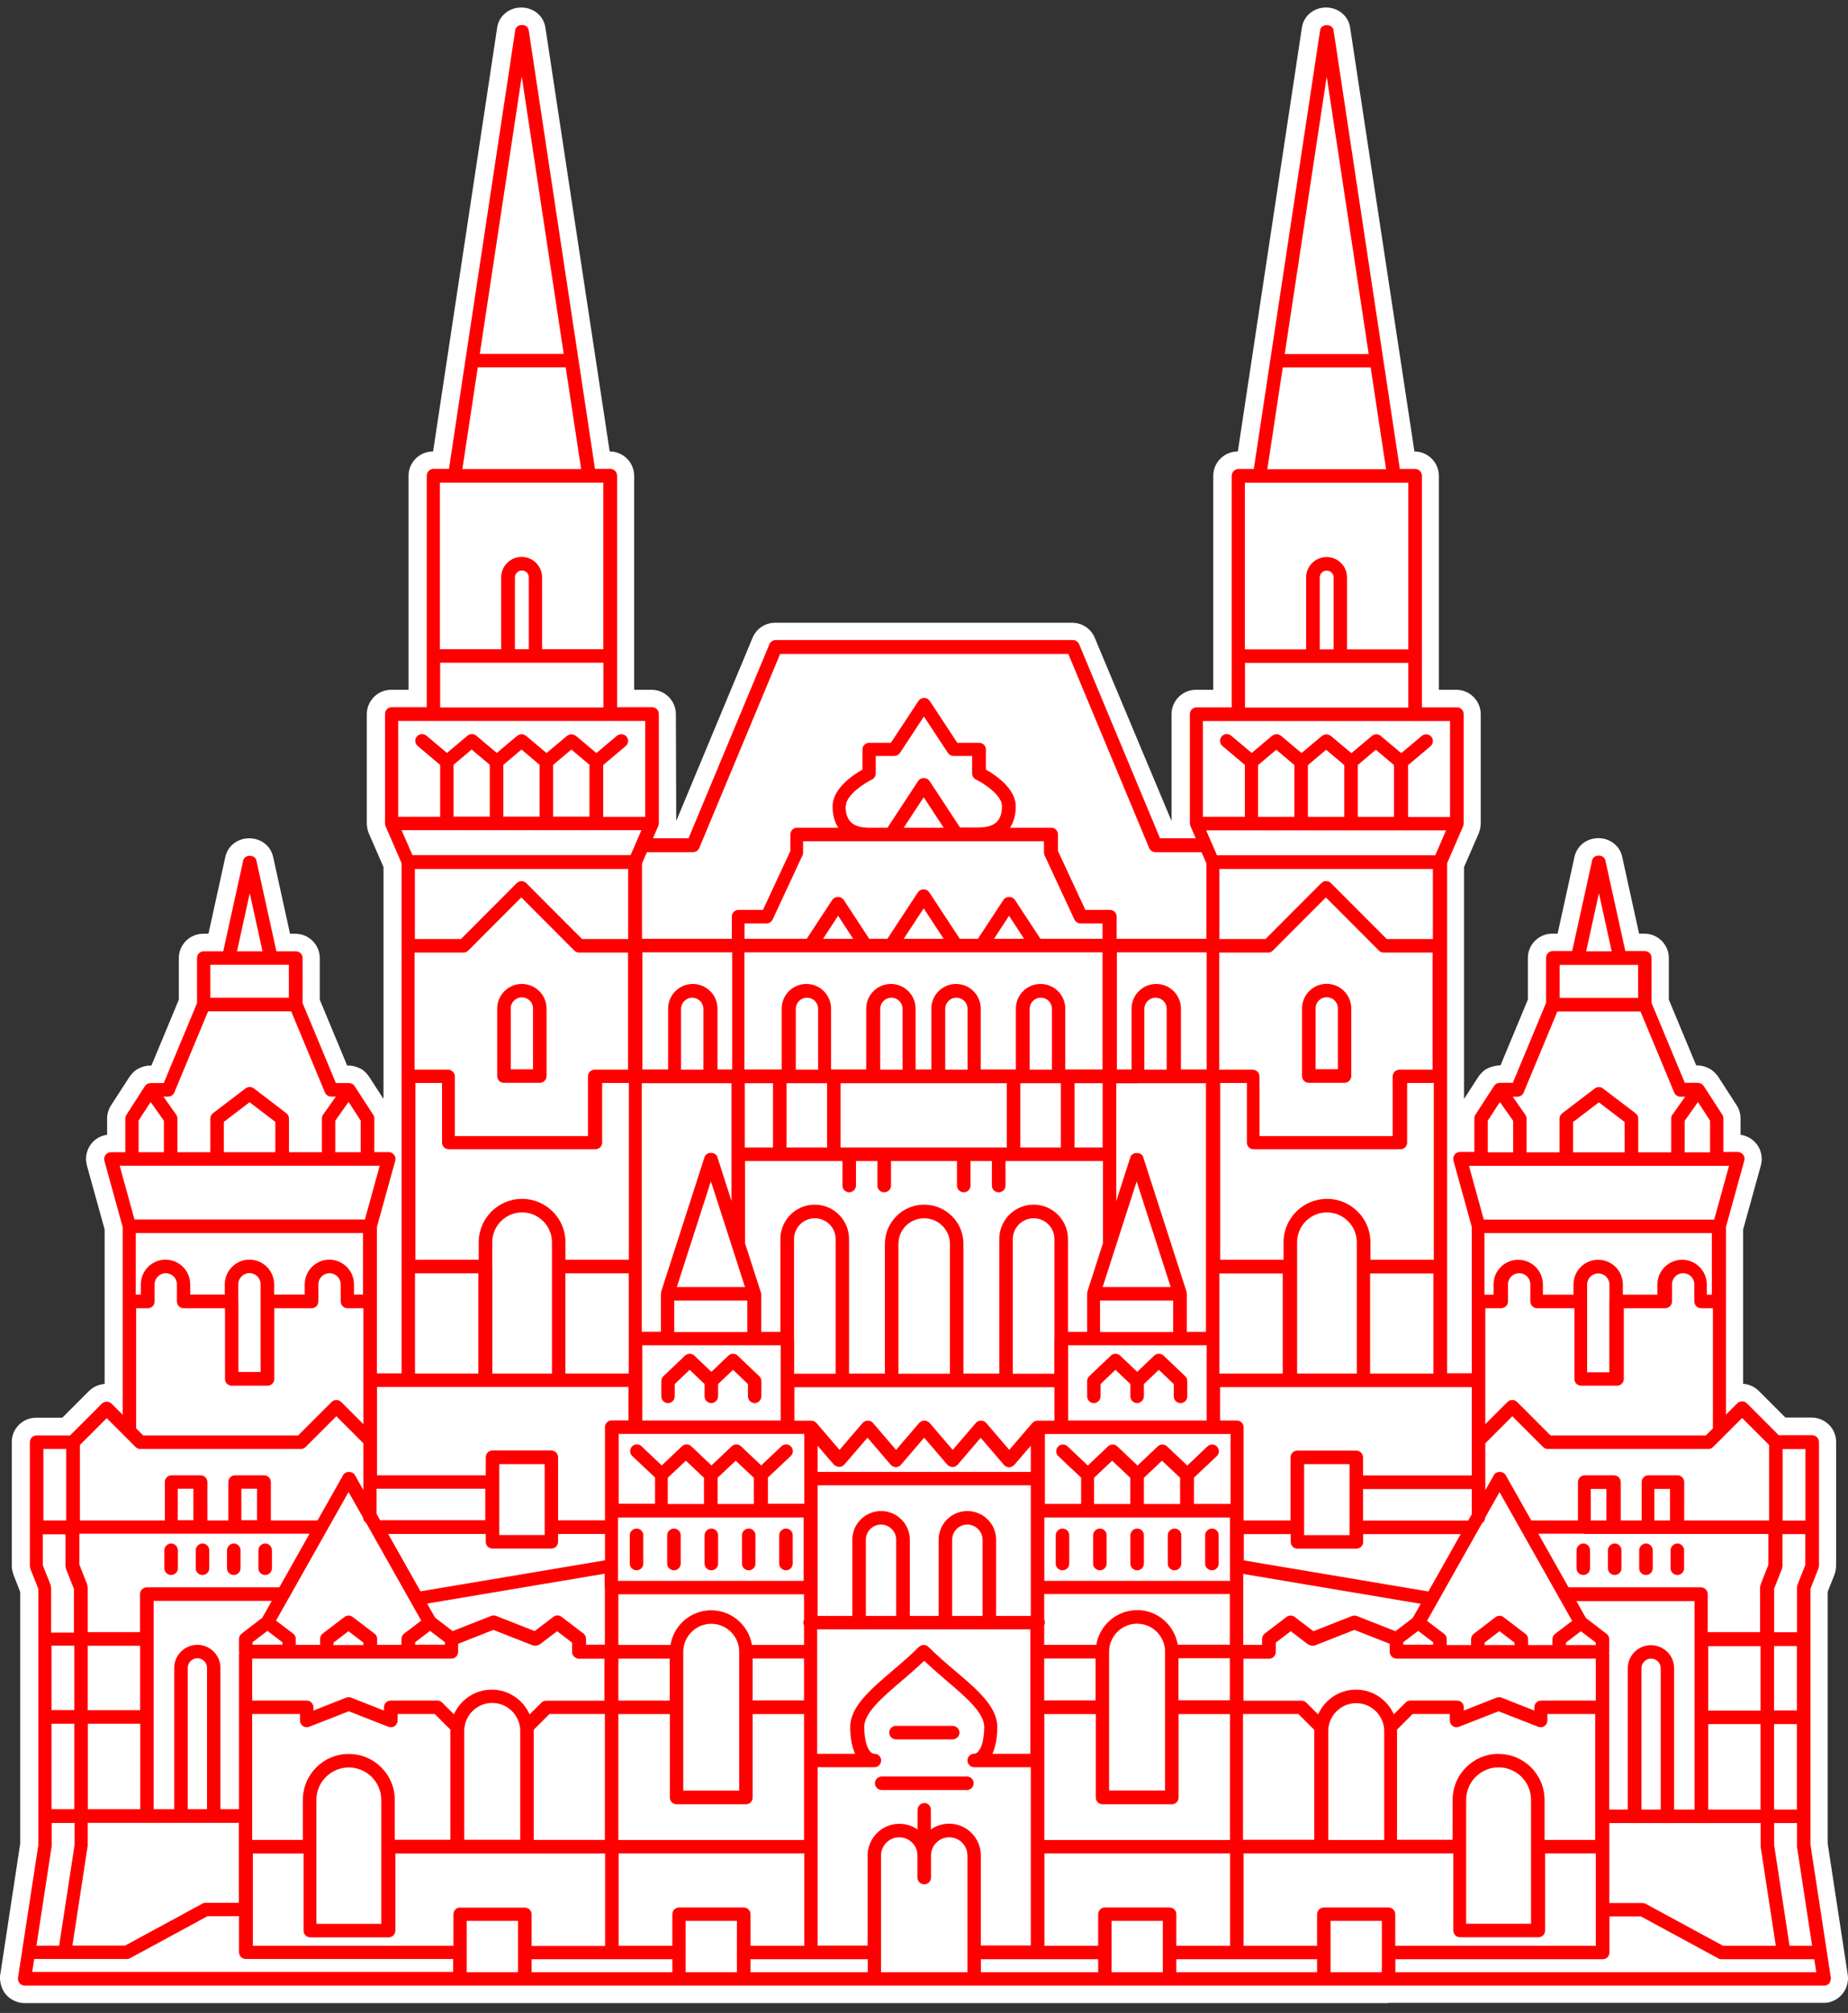
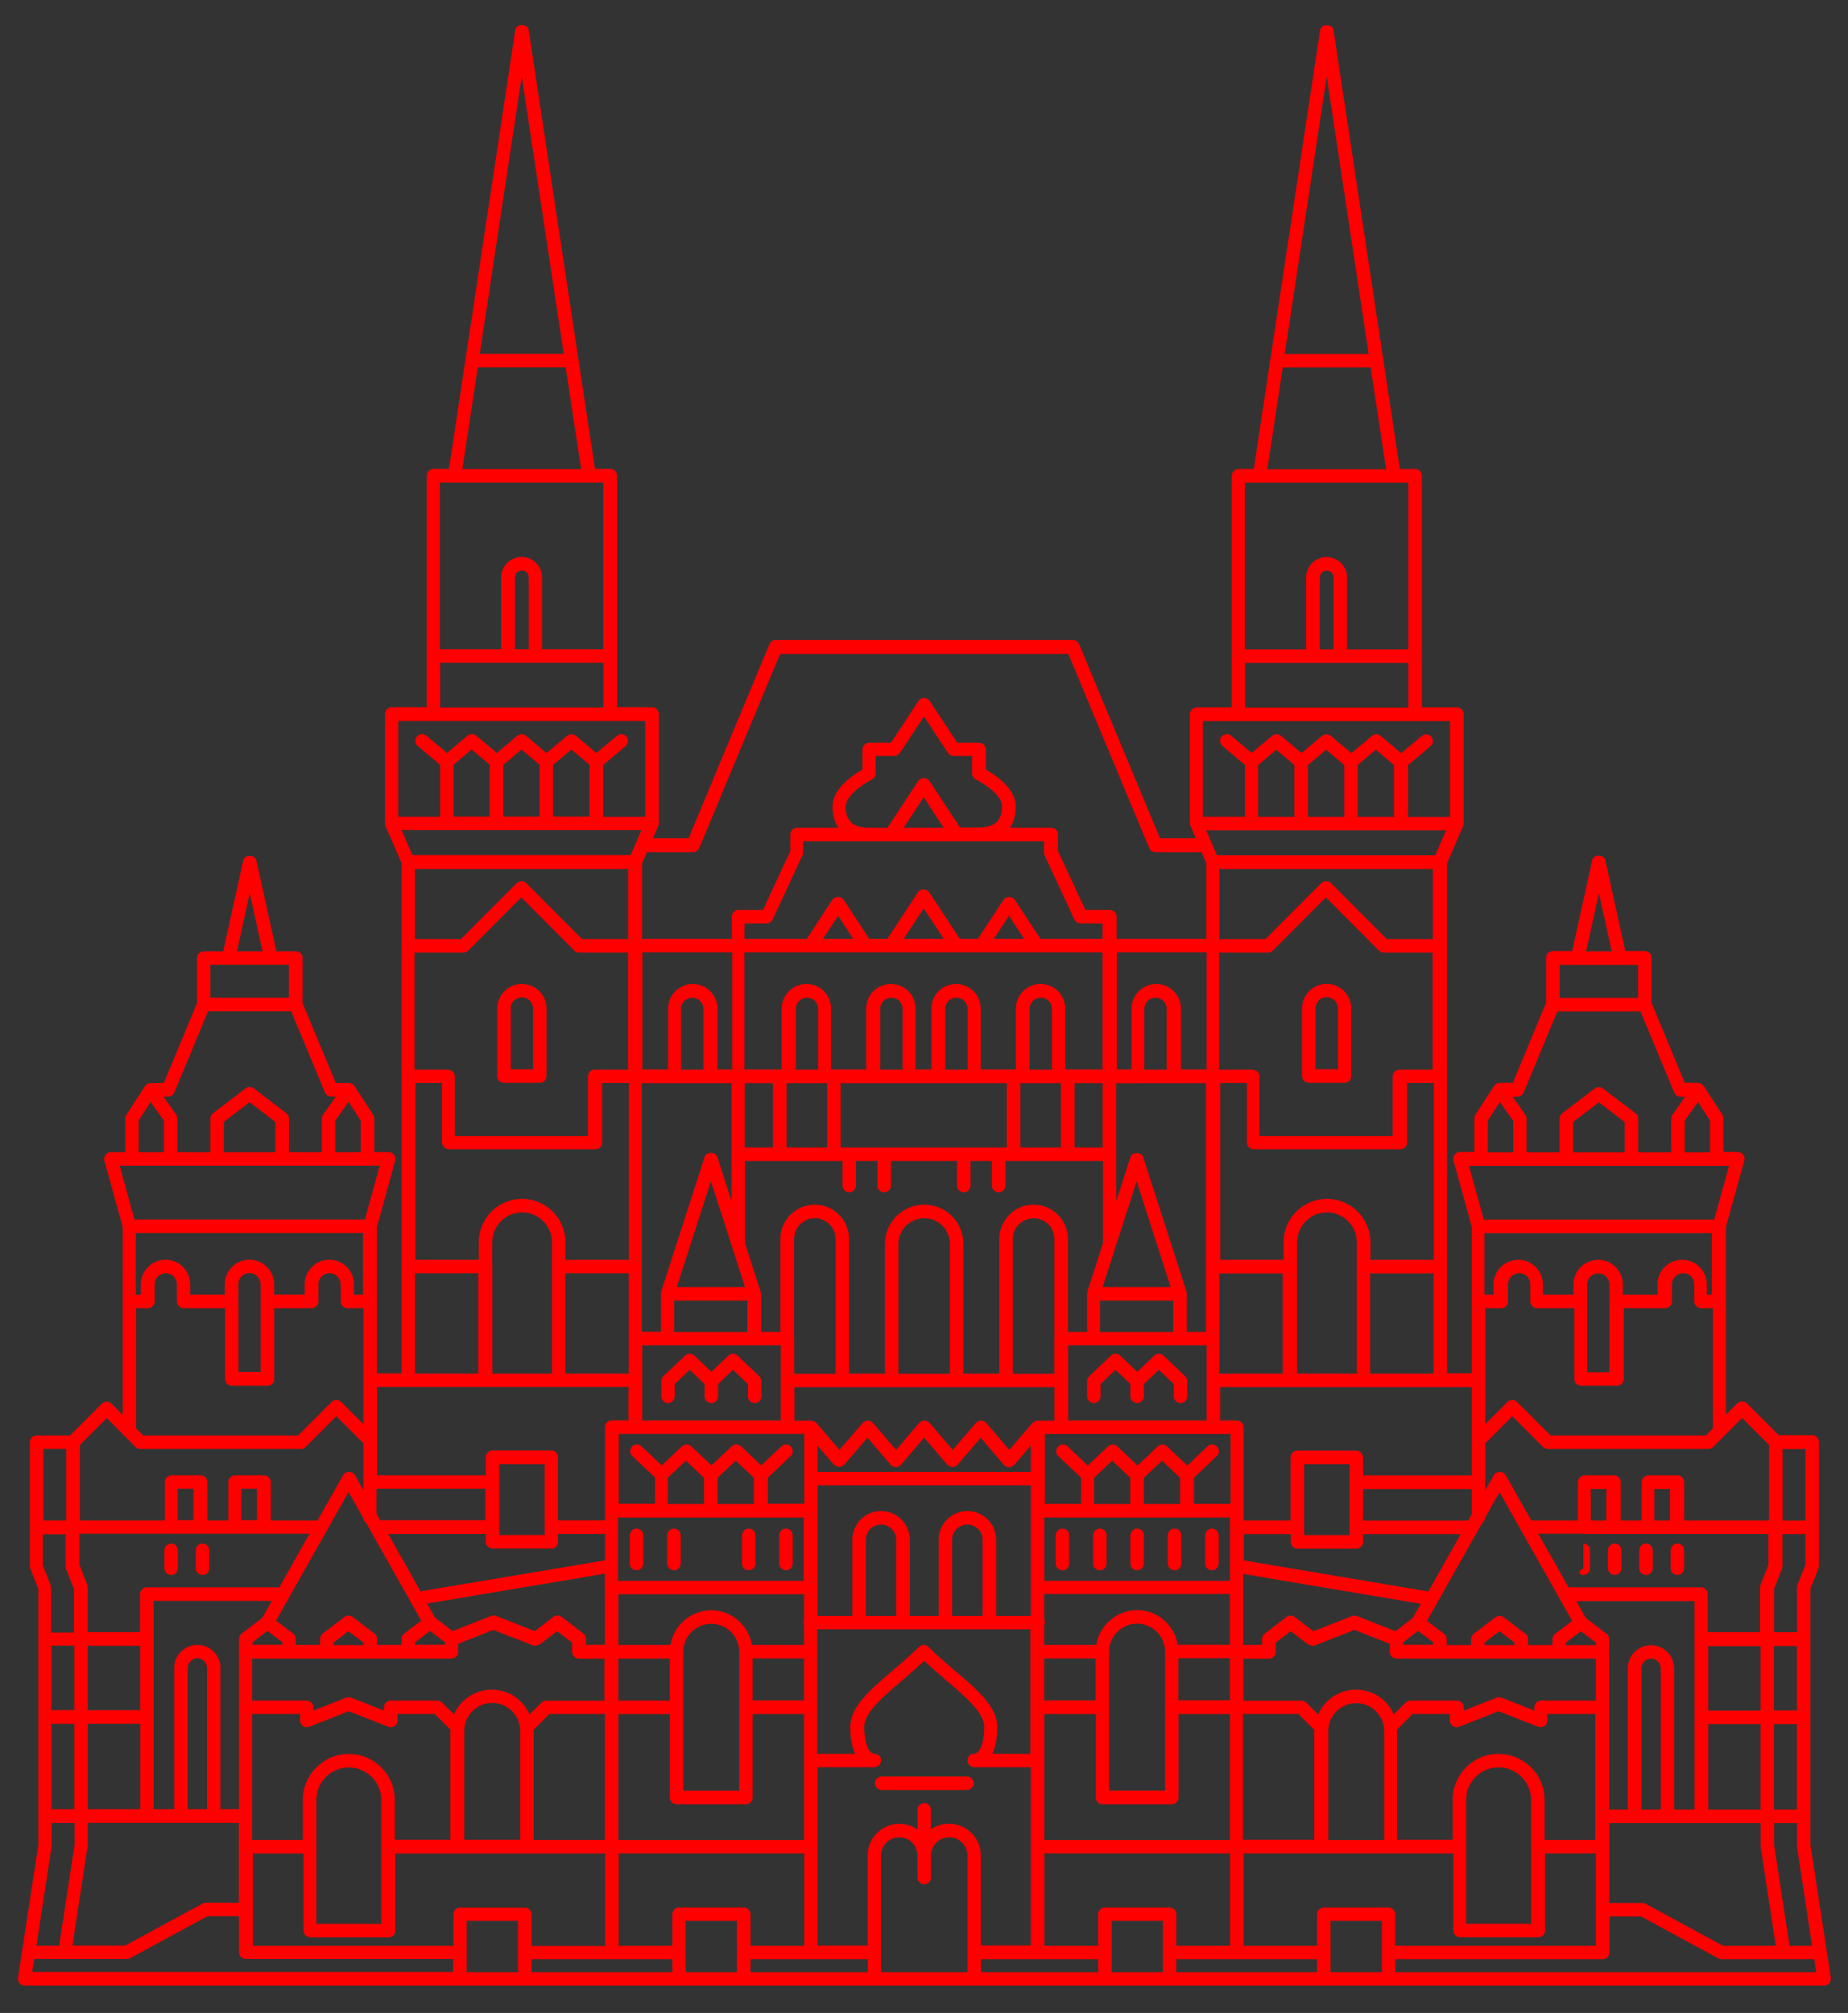
<svg xmlns="http://www.w3.org/2000/svg" width="157" height="171" viewBox="0 0 157 171" fill="none">
  <rect x="0" y="0" width="157" height="171" fill="#333333" stroke="none" />
-   <path d="M117.967 170.162H2.077C1.988 170.162 1.818 170.152 1.728 170.132C1.608 170.112 1.498 170.073 1.418 170.043C1.318 170.013 1.219 169.973 1.109 169.913C1.009 169.863 0.909 169.793 0.809 169.723C0.689 169.633 0.599 169.543 0.509 169.443C0.419 169.333 0.34 169.224 0.28 169.104C0.24 169.044 0.18 168.914 0.12 168.744C0.08 168.624 0.06 168.514 0.04 168.415C0.02 168.305 0 168.185 0 168.085C0 168.035 0 167.975 0 167.925C0 167.865 -1.09726e-05 167.805 0.02 167.755L1.718 156.609V135.235L1.149 133.786C1.109 133.687 1.079 133.547 1.049 133.427C1.019 133.327 0.999 133.187 0.999 133.027V122.5C0.999 121.361 1.928 120.433 3.066 120.433H5.294L7.561 118.165C7.91 117.816 8.39 117.606 8.889 117.566V104.442L7.381 98.999C7.211 98.379 7.341 97.7 7.731 97.191C8.06 96.761 8.55 96.472 9.099 96.402V95.023C9.099 94.624 9.219 94.234 9.429 93.905L11.007 91.468C11.047 91.408 11.097 91.348 11.146 91.288C11.246 91.168 11.376 91.028 11.556 90.898C11.636 90.838 11.726 90.788 11.816 90.749C11.876 90.719 11.926 90.699 11.976 90.679C12.105 90.619 12.265 90.579 12.425 90.549C12.535 90.529 12.645 90.519 12.745 90.519H12.864L15.192 84.926V81.39C15.192 80.251 16.12 79.322 17.259 79.322H17.709L19.147 72.78C19.357 71.851 20.186 71.212 21.174 71.212C22.163 71.212 22.992 71.851 23.202 72.78L24.64 79.322H25.09C26.238 79.322 27.167 80.251 27.167 81.39V84.926L29.494 90.519H29.614C29.714 90.519 29.824 90.529 29.934 90.549C30.094 90.569 30.263 90.619 30.423 90.689C30.443 90.689 30.463 90.709 30.493 90.719C30.603 90.758 30.703 90.818 30.793 90.878C30.962 90.998 31.092 91.128 31.212 91.278C31.252 91.328 31.292 91.378 31.332 91.428L32.581 93.355V73.659L31.332 70.793C31.332 70.793 31.302 70.723 31.292 70.683C31.232 70.523 31.212 70.373 31.192 70.283V70.263C31.172 70.163 31.162 70.064 31.162 69.964V60.675C31.162 59.536 32.091 58.597 33.23 58.597H34.708V40.419C34.708 39.281 35.637 38.352 36.776 38.352H36.795L42.239 2.336C42.389 1.347 43.248 0.638 44.286 0.638C45.325 0.638 46.184 1.347 46.334 2.336L51.797 38.352C52.946 38.352 53.875 39.281 53.875 40.419V58.597H55.353C56.492 58.597 57.42 59.526 57.42 60.675L57.45 69.744L63.933 54.183C64.252 53.414 65.001 52.904 65.84 52.904H91.09C91.929 52.904 92.688 53.404 93.007 54.183L99.529 69.744V60.675C99.529 59.536 100.458 58.597 101.597 58.597H103.075V40.419C103.075 39.281 104.004 38.352 105.153 38.352H105.163L110.606 2.336C110.756 1.347 111.615 0.638 112.654 0.638C113.692 0.638 114.551 1.347 114.701 2.336L120.165 38.352C121.303 38.352 122.242 39.281 122.242 40.419V58.597H123.72C124.859 58.597 125.798 59.526 125.798 60.675V69.964C125.798 70.064 125.788 70.163 125.768 70.263C125.768 70.303 125.758 70.343 125.748 70.373C125.728 70.463 125.708 70.583 125.658 70.713C125.648 70.743 125.638 70.763 125.628 70.793L124.379 73.659V93.355L125.608 91.458C125.648 91.388 125.698 91.328 125.758 91.268C125.858 91.148 125.988 91.008 126.157 90.888C126.227 90.838 126.307 90.799 126.387 90.758C126.447 90.728 126.507 90.699 126.577 90.679C126.717 90.619 126.866 90.579 127.026 90.549C127.136 90.529 127.246 90.509 127.356 90.509H127.476L129.803 84.916V81.38C129.803 80.241 130.732 79.312 131.88 79.312H132.33L133.768 72.77C133.978 71.841 134.807 71.202 135.796 71.202C136.784 71.202 137.613 71.851 137.813 72.77L139.251 79.312H139.701C140.84 79.312 141.778 80.241 141.778 81.38V84.916L144.106 90.509H144.225C144.325 90.509 144.435 90.519 144.535 90.539C144.695 90.559 144.855 90.609 145.015 90.679C145.034 90.679 145.064 90.699 145.094 90.719C145.194 90.758 145.304 90.818 145.394 90.878C145.584 91.018 145.724 91.158 145.814 91.268C145.863 91.318 145.913 91.378 145.953 91.438L147.541 93.895C147.761 94.234 147.871 94.624 147.871 95.023V96.402C148.41 96.472 148.91 96.761 149.249 97.201C149.639 97.71 149.769 98.379 149.599 98.999L148.091 104.442V117.556C148.59 117.586 149.07 117.806 149.429 118.165L151.686 120.423H153.914C155.052 120.423 155.991 121.351 155.991 122.49V133.017C155.991 133.117 155.971 133.267 155.951 133.387C155.941 133.477 155.911 133.617 155.851 133.766L155.272 135.225V156.599L156.98 167.765C156.98 167.765 156.99 167.865 156.99 167.915C156.99 167.965 157 168.025 157 168.075C157 168.225 156.98 168.345 156.96 168.434C156.94 168.524 156.92 168.634 156.88 168.754C156.84 168.864 156.79 168.984 156.72 169.094C156.72 169.094 156.72 169.094 156.72 169.104C156.65 169.214 156.581 169.313 156.501 169.413C156.421 169.513 156.321 169.603 156.201 169.703C156.111 169.773 156.011 169.843 155.891 169.903C155.761 169.973 155.642 170.013 155.562 170.043C155.462 170.083 155.342 170.112 155.242 170.122C155.172 170.132 155.052 170.142 154.932 170.142H117.937L117.967 170.162Z" fill="white" />
  <path d="M112.714 83.577C111.555 83.577 110.616 84.516 110.616 85.675V91.408C110.616 91.727 110.876 91.987 111.185 91.987H114.222C114.541 91.987 114.801 91.727 114.801 91.408V85.675C114.801 84.516 113.862 83.577 112.704 83.577M111.765 90.829V85.665C111.765 85.145 112.184 84.716 112.714 84.716C113.243 84.716 113.662 85.135 113.662 85.665V90.829H111.765Z" fill="#FF0000" />
  <path d="M98.85 115.159C98.63 114.949 98.281 114.949 98.061 115.159L96.613 116.537L95.165 115.159C94.945 114.949 94.595 114.949 94.376 115.159L92.538 116.907C92.428 117.017 92.358 117.166 92.358 117.326V118.615C92.358 118.934 92.618 119.194 92.927 119.194C93.237 119.194 93.497 118.934 93.497 118.615V117.576L94.765 116.367L96.034 117.576V118.615C96.034 118.775 96.093 118.914 96.203 119.024C96.263 119.084 96.333 119.124 96.413 119.154C96.473 119.174 96.533 119.194 96.603 119.194C96.733 119.194 96.853 119.144 96.952 119.064C97.092 118.964 97.182 118.804 97.182 118.615V117.576L98.451 116.367L99.719 117.576V118.615C99.719 118.934 99.979 119.194 100.298 119.194C100.618 119.194 100.868 118.934 100.868 118.615V117.326C100.868 117.166 100.798 117.017 100.688 116.907L98.85 115.159Z" fill="#FF0000" />
  <path d="M90.271 133.397C90.59 133.397 90.84 133.137 90.84 132.828V130.421C90.84 130.101 90.58 129.851 90.271 129.851C89.961 129.851 89.691 130.111 89.691 130.421V132.828C89.691 133.147 89.951 133.397 90.271 133.397Z" fill="#FF0000" />
  <path d="M93.446 133.397C93.766 133.397 94.016 133.137 94.016 132.828V130.421C94.016 130.101 93.756 129.851 93.446 129.851C93.137 129.851 92.867 130.111 92.867 130.421V132.828C92.867 133.147 93.127 133.397 93.446 133.397Z" fill="#FF0000" />
  <path d="M96.612 133.397C96.932 133.397 97.182 133.137 97.182 132.828V130.421C97.182 130.101 96.922 129.851 96.612 129.851C96.303 129.851 96.033 130.111 96.033 130.421V132.828C96.033 133.147 96.293 133.397 96.612 133.397Z" fill="#FF0000" />
  <path d="M99.789 133.397C100.109 133.397 100.359 133.137 100.359 132.828V130.421C100.359 130.101 100.099 129.851 99.789 129.851C99.48 129.851 99.21 130.111 99.21 130.421V132.828C99.21 133.147 99.47 133.397 99.789 133.397Z" fill="#FF0000" />
  <path d="M102.965 133.397C103.285 133.397 103.534 133.137 103.534 132.828V130.421C103.534 130.101 103.275 129.851 102.965 129.851C102.656 129.851 102.386 130.111 102.386 130.421V132.828C102.386 133.147 102.646 133.397 102.965 133.397Z" fill="#FF0000" />
  <path d="M155.461 168.365C155.461 168.365 155.501 168.305 155.511 168.265C155.521 168.225 155.531 168.195 155.531 168.155C155.531 168.135 155.541 168.105 155.541 168.085C155.541 168.065 155.541 168.055 155.541 168.045C155.541 168.035 155.541 168.015 155.541 168.005L153.813 156.729V134.955L154.492 133.237C154.492 133.237 154.502 133.167 154.512 133.127C154.512 133.087 154.532 133.058 154.532 133.028V122.5C154.532 122.181 154.273 121.921 153.963 121.921H151.116L148.41 119.214C148.3 119.104 148.16 119.045 148 119.045C147.84 119.045 147.701 119.104 147.591 119.214L146.632 120.173V104.232L148.19 98.589C148.24 98.419 148.2 98.23 148.09 98.09C147.98 97.95 147.81 97.86 147.631 97.86H146.412V95.004C146.412 94.894 146.382 94.784 146.322 94.694L144.744 92.257C144.744 92.257 144.724 92.247 144.724 92.237C144.684 92.187 144.644 92.137 144.594 92.097C144.594 92.097 144.574 92.097 144.554 92.077C144.534 92.057 144.504 92.057 144.474 92.037C144.415 92.017 144.365 91.997 144.305 91.997C144.285 91.997 144.275 91.987 144.255 91.987H143.136L140.31 85.195V81.36C140.31 81.04 140.05 80.791 139.73 80.791H138.082L136.384 73.08C136.264 72.551 135.375 72.551 135.266 73.08L133.568 80.791H131.92C131.6 80.791 131.35 81.05 131.35 81.36V85.195L128.524 91.987H127.405C127.405 91.987 127.375 91.997 127.355 91.997C127.295 91.997 127.245 92.017 127.185 92.037C127.155 92.047 127.125 92.057 127.105 92.077C127.095 92.077 127.086 92.077 127.076 92.097C127.026 92.137 126.976 92.187 126.946 92.237C126.946 92.237 126.926 92.247 126.926 92.257L125.348 94.694C125.288 94.784 125.258 94.894 125.258 95.004V97.86H124.039C123.859 97.86 123.69 97.94 123.58 98.09C123.47 98.23 123.44 98.419 123.48 98.589L125.038 104.232V116.657H122.941V73.33L124.309 70.174C124.329 70.134 124.329 70.094 124.329 70.064C124.329 70.024 124.349 69.994 124.349 69.954V60.665C124.349 60.346 124.089 60.086 123.779 60.086H120.803V40.42C120.803 40.1 120.543 39.84 120.234 39.84H118.925L113.292 2.555C113.202 1.996 112.243 1.996 112.154 2.555L106.52 39.84H105.222C104.902 39.84 104.643 40.1 104.643 40.42V60.086H101.666C101.347 60.086 101.087 60.346 101.087 60.665V69.954C101.087 69.994 101.107 70.044 101.117 70.084C101.117 70.114 101.117 70.144 101.137 70.174L101.586 71.212H98.55L91.678 54.722C91.588 54.513 91.379 54.373 91.149 54.373H65.9C65.67 54.373 65.46 54.513 65.37 54.722L58.498 71.212H55.472L55.922 70.174C55.922 70.154 55.922 70.124 55.942 70.104C55.952 70.054 55.972 70.004 55.972 69.954V60.655C55.972 60.336 55.712 60.076 55.402 60.076H52.426V40.41C52.426 40.09 52.166 39.83 51.847 39.83H50.548L44.915 2.546C44.825 1.986 43.866 1.986 43.776 2.546L38.143 39.83H36.835C36.515 39.83 36.255 40.09 36.255 40.41V60.076H33.279C32.959 60.076 32.71 60.336 32.71 60.655V69.944C32.71 69.964 32.72 69.984 32.72 70.014C32.72 70.064 32.73 70.124 32.75 70.174L34.118 73.33V116.667H32.02V104.242L33.579 98.599C33.629 98.43 33.589 98.24 33.479 98.1C33.369 97.96 33.199 97.87 33.019 97.87H31.801V95.014C31.801 94.904 31.771 94.794 31.711 94.704L30.133 92.277C30.133 92.277 30.123 92.257 30.113 92.247C30.073 92.197 30.033 92.147 29.983 92.107C29.973 92.107 29.963 92.107 29.953 92.087C29.923 92.067 29.903 92.067 29.873 92.057C29.813 92.037 29.763 92.017 29.703 92.017C29.683 92.017 29.673 92.007 29.653 92.007H28.535L25.708 85.215V81.38C25.708 81.061 25.448 80.811 25.129 80.811H23.481L21.783 73.1C21.663 72.571 20.774 72.571 20.664 73.1L18.966 80.811H17.308C16.989 80.811 16.739 81.07 16.739 81.38V85.215L13.912 92.007H12.784C12.784 92.007 12.754 92.007 12.734 92.017C12.674 92.017 12.624 92.037 12.564 92.057C12.534 92.067 12.514 92.077 12.484 92.097C12.474 92.097 12.464 92.097 12.454 92.117C12.404 92.157 12.364 92.207 12.324 92.257C12.324 92.257 12.304 92.267 12.304 92.277L10.736 94.714C10.676 94.804 10.646 94.914 10.646 95.024V97.88H9.428C9.248 97.88 9.078 97.96 8.968 98.11C8.859 98.25 8.819 98.439 8.869 98.609L10.427 104.252V120.193L9.468 119.234C9.248 119.015 8.869 119.025 8.659 119.234L5.952 121.941H3.106C2.786 121.941 2.536 122.201 2.536 122.52V133.048C2.536 133.048 2.546 133.117 2.556 133.147C2.556 133.187 2.556 133.217 2.576 133.257L3.255 134.975V156.749L1.527 168.025C1.527 168.025 1.527 168.055 1.527 168.065C1.527 168.075 1.527 168.095 1.527 168.105C1.527 168.125 1.537 168.155 1.537 168.175C1.537 168.215 1.547 168.255 1.557 168.285C1.567 168.325 1.587 168.355 1.607 168.385C1.627 168.415 1.647 168.445 1.667 168.475C1.697 168.505 1.717 168.525 1.747 168.555C1.777 168.575 1.797 168.595 1.837 168.615C1.877 168.634 1.907 168.644 1.947 168.654C1.967 168.654 1.987 168.674 2.007 168.674C2.037 168.674 2.067 168.674 2.097 168.674H154.982C154.982 168.674 155.042 168.674 155.072 168.674C155.092 168.674 155.112 168.654 155.132 168.654C155.172 168.644 155.211 168.634 155.241 168.615C155.271 168.595 155.301 168.575 155.331 168.555C155.361 168.535 155.391 168.505 155.411 168.475C155.431 168.445 155.451 168.415 155.471 168.385M135.845 75.897L136.924 80.811H134.756L135.835 75.897H135.845ZM21.224 75.897L22.302 80.811H20.135L21.214 75.897H21.224ZM78.534 153.173C78.215 153.173 77.955 153.433 77.955 153.743V155.42C77.516 155.111 76.986 154.931 76.407 154.931C74.919 154.931 73.71 156.14 73.71 157.628V165.279H69.465V150.127H74.279C74.599 150.127 74.859 149.867 74.859 149.548C74.859 149.228 74.599 148.978 74.279 148.978C73.79 148.978 73.421 147.999 73.421 146.701C73.421 145.502 74.989 144.164 76.656 142.746C77.276 142.216 77.915 141.657 78.524 141.088C79.133 141.667 79.763 142.216 80.382 142.746C82.05 144.164 83.618 145.502 83.618 146.701C83.618 147.999 83.249 148.978 82.759 148.978C82.439 148.978 82.19 149.238 82.19 149.548C82.19 149.857 82.45 150.127 82.759 150.127H87.573V165.269H83.328V157.618C83.328 156.13 82.12 154.921 80.632 154.921C80.052 154.921 79.523 155.101 79.084 155.41V153.733C79.084 153.413 78.824 153.163 78.514 153.163M2.906 166.417H10.786C10.886 166.417 10.976 166.397 11.056 166.347L17.628 162.782H20.305V165.838C20.305 166.157 20.564 166.417 20.874 166.417H38.493V167.516H2.736L2.906 166.417ZM16.429 129.142H15.101V126.466H16.429V129.142ZM26.297 130.291L23.731 134.845H12.474C12.155 134.845 11.895 135.105 11.895 135.425V138.651H7.45V134.845C7.45 134.845 7.43 134.755 7.42 134.706C7.42 134.676 7.42 134.656 7.41 134.626C7.41 134.626 7.41 134.616 7.41 134.606L6.741 132.908V130.291H26.297ZM21.833 129.142H20.505V126.466H21.833V129.142ZM30.852 128.913C30.852 129.112 30.962 129.272 31.112 129.382L35.786 137.672L34.338 138.771C34.198 138.88 34.108 139.05 34.108 139.23V139.729H32.041V139.23C32.041 139.05 31.961 138.88 31.811 138.771L29.963 137.362C29.753 137.203 29.474 137.203 29.264 137.362L27.416 138.771C27.276 138.88 27.196 139.05 27.196 139.23V139.729H25.129V139.23C25.129 139.05 25.049 138.88 24.899 138.771L23.451 137.672L29.613 126.745L30.842 128.923L30.852 128.913ZM27.985 107.009C26.827 107.009 25.888 107.948 25.888 109.107V109.975H23.291V109.107C23.291 107.948 22.352 107.009 21.194 107.009C20.035 107.009 19.096 107.948 19.096 109.107V109.975H16.16V109.107C16.16 107.948 15.221 107.009 14.062 107.009C12.904 107.009 11.965 107.948 11.965 109.107V109.975H11.535V104.742H30.842V109.975H30.073V109.107C30.073 107.948 29.134 107.009 27.975 107.009M20.245 110.545V109.097C20.245 108.577 20.674 108.148 21.194 108.148C21.713 108.148 22.142 108.577 22.142 109.097V116.548H20.255V110.535L20.245 110.545ZM31.991 126.466H41.229V129.142H32.29L31.991 128.603V126.466ZM42.767 64.97L44.306 63.672L45.844 64.97V69.375H42.758V64.97H42.767ZM47.002 64.97L48.541 63.672L50.079 64.97V69.375H46.992V64.97H47.002ZM41.619 69.375H38.533V64.97L40.071 63.672L41.609 64.97V69.375H41.619ZM54.493 70.523L53.575 72.641H35.037L34.118 70.523H54.493ZM71.862 68.476C71.862 67.527 73.5 66.498 74.08 66.218C74.279 66.119 74.399 65.919 74.399 65.699V64.221H75.977C76.167 64.221 76.347 64.121 76.457 63.961L78.494 60.865L80.532 63.961C80.642 64.121 80.822 64.221 81.011 64.221H82.589V65.699C82.589 65.919 82.709 66.119 82.909 66.218C83.488 66.498 85.126 67.517 85.126 68.476C85.126 69.734 84.507 70.293 83.129 70.293H81.561L78.964 66.338C78.964 66.338 78.894 66.268 78.854 66.228C78.834 66.209 78.824 66.189 78.794 66.178C78.774 66.159 78.744 66.159 78.714 66.148C78.674 66.129 78.634 66.109 78.584 66.099C78.544 66.099 78.514 66.099 78.474 66.099C78.434 66.099 78.394 66.099 78.365 66.099C78.314 66.109 78.275 66.129 78.225 66.159C78.205 66.168 78.175 66.168 78.155 66.189C78.125 66.209 78.105 66.238 78.085 66.258C78.055 66.288 78.015 66.318 77.995 66.358L75.398 70.314H73.84C72.462 70.314 71.842 69.754 71.842 68.496M76.776 70.314L78.474 67.727L80.172 70.314H76.776ZM88.692 71.462V72.421C88.692 72.501 88.712 72.591 88.742 72.661L91.279 78.114C91.379 78.314 91.579 78.444 91.798 78.444H93.666V79.752H88.392L86.215 76.436C86.005 76.117 85.466 76.117 85.256 76.436L83.079 79.752H81.541L78.944 75.797C78.914 75.757 78.874 75.727 78.844 75.697C78.824 75.677 78.804 75.657 78.784 75.637C78.764 75.627 78.734 75.617 78.714 75.607C78.674 75.587 78.624 75.557 78.574 75.557C78.534 75.557 78.504 75.557 78.464 75.557C78.424 75.557 78.394 75.557 78.355 75.557C78.305 75.557 78.255 75.587 78.205 75.617C78.185 75.627 78.165 75.627 78.145 75.637C78.145 75.637 78.095 75.687 78.075 75.707C78.045 75.737 78.005 75.767 77.985 75.797L75.388 79.752H73.85L71.673 76.436C71.463 76.117 70.924 76.117 70.714 76.436L68.536 79.752H63.253V78.444H65.121C65.34 78.444 65.55 78.314 65.64 78.114L68.177 72.661C68.217 72.581 68.227 72.501 68.227 72.421V71.462H88.692ZM87.014 79.752H84.447L85.725 77.794L87.004 79.752H87.014ZM76.776 79.752L78.474 77.165L80.172 79.752H76.776ZM72.492 79.752H69.925L71.203 77.794L72.482 79.752H72.492ZM93.666 80.901V90.849H90.5V85.685C90.5 84.526 89.561 83.587 88.402 83.587C87.244 83.587 86.305 84.526 86.305 85.685V90.849H83.319V85.685C83.319 84.526 82.38 83.587 81.221 83.587C80.062 83.587 79.124 84.526 79.124 85.685V90.849H77.785V85.685C77.785 84.526 76.846 83.587 75.688 83.587C74.529 83.587 73.59 84.526 73.59 85.685V90.849H70.604V85.685C70.604 84.526 69.665 83.587 68.506 83.587C67.348 83.587 66.409 84.526 66.409 85.685V90.849H63.243V80.901H93.666ZM106.89 64.99L108.428 63.691L109.966 64.99V69.395H106.88V64.99H106.89ZM111.125 64.99L112.663 63.691L114.201 64.99V69.395H111.115V64.99H111.125ZM118.436 69.395H115.35V64.99L116.888 63.691L118.426 64.99V69.395H118.436ZM122.851 70.543L121.932 72.661H103.394L102.475 70.543H122.851ZM103.594 116.687V108.178H108.977V116.687H103.594ZM145.433 104.752V109.985H145.004V109.117C145.004 107.958 144.065 107.019 142.906 107.019C141.748 107.019 140.809 107.958 140.809 109.117V109.985H137.872V109.117C137.872 107.958 136.934 107.019 135.775 107.019C134.616 107.019 133.678 107.958 133.678 109.117V109.985H131.081V109.117C131.081 107.958 130.142 107.019 128.983 107.019C127.825 107.019 126.886 107.958 126.886 109.117V109.985H126.117V104.752H145.433ZM136.724 110.565V116.577H134.836V109.127C134.836 108.607 135.256 108.178 135.785 108.178C136.314 108.178 136.734 108.607 136.734 109.127V110.565H136.724ZM136.474 129.162H135.146V126.486H136.474V129.162ZM134.566 130.311H150.237V132.928L149.568 134.626C149.568 134.626 149.568 134.686 149.558 134.716C149.548 134.755 149.528 134.805 149.528 134.845V138.651H145.084V135.425C145.084 135.105 144.824 134.845 144.514 134.845H133.258L130.691 130.291H134.586L134.566 130.311ZM141.878 129.162H140.549V126.486H141.878V129.162ZM124.559 152.894C124.559 151.375 125.797 150.137 127.315 150.137C128.833 150.137 130.072 151.375 130.072 152.894V163.421H124.559V152.894ZM127.315 148.988C125.168 148.988 123.41 150.736 123.41 152.894V156.289H118.686V147.041C118.686 147.041 118.676 146.971 118.676 146.941L120.014 145.602H123.17V146.152C123.17 146.341 123.26 146.521 123.42 146.631C123.58 146.741 123.78 146.761 123.949 146.691L127.315 145.373L130.681 146.691C130.861 146.761 131.061 146.741 131.211 146.631C131.37 146.521 131.46 146.341 131.46 146.152V145.602H135.525V156.299H131.221V152.904C131.221 150.746 129.473 148.998 127.315 148.998M105.602 156.299V145.602H110.306L111.654 146.951C111.654 146.951 111.654 147.011 111.654 147.041V156.289H105.611L105.602 156.299ZM81.081 141.887C80.342 141.258 79.573 140.598 78.884 139.909C78.774 139.799 78.624 139.739 78.474 139.739C78.325 139.739 78.185 139.799 78.065 139.909C77.376 140.598 76.607 141.258 75.868 141.887C73.91 143.555 72.232 144.993 72.232 146.711C72.232 147.64 72.382 148.409 72.651 148.988H69.425V138.411H87.533V148.988H84.307C84.577 148.409 84.727 147.64 84.727 146.711C84.727 144.983 83.039 143.545 81.081 141.887ZM33.539 156.299V152.904C33.539 150.746 31.791 148.998 29.633 148.998C27.476 148.998 25.728 150.746 25.728 152.904V156.299H21.423V145.602H25.488V146.152C25.488 146.341 25.578 146.521 25.738 146.631C25.898 146.741 26.098 146.761 26.267 146.691L29.633 145.373L32.999 146.691C33.179 146.761 33.379 146.741 33.529 146.631C33.688 146.521 33.778 146.341 33.778 146.152V145.602H36.935L38.273 146.941C38.273 146.941 38.263 147.011 38.263 147.041V156.289H33.539V156.299ZM26.877 152.904C26.877 151.385 28.115 150.147 29.633 150.147C31.152 150.147 32.39 151.385 32.39 152.904V163.431H26.877V152.904ZM5.563 130.321V133.048C5.563 133.048 5.573 133.117 5.583 133.157C5.583 133.197 5.583 133.227 5.603 133.267L6.282 134.985V138.691H4.344V134.885C4.344 134.885 4.324 134.795 4.314 134.755C4.314 134.726 4.314 134.706 4.304 134.676C4.304 134.676 4.304 134.666 4.304 134.656L3.635 132.958V130.341H5.573L5.563 130.321ZM30.872 139.749H28.335V139.54L29.604 138.571L30.872 139.54V139.749ZM38.353 140.898C38.672 140.898 38.922 140.638 38.922 140.319V139.64L41.919 138.461L45.275 139.779C45.275 139.779 45.324 139.779 45.344 139.789C45.374 139.789 45.404 139.809 45.444 139.809C45.454 139.809 45.474 139.809 45.484 139.809C45.494 139.809 45.514 139.799 45.524 139.799C45.604 139.799 45.684 139.769 45.764 139.729C45.784 139.719 45.794 139.719 45.814 139.71C45.814 139.71 45.824 139.71 45.834 139.71L47.332 138.571L48.6 139.54V140.329C48.6 140.459 48.65 140.578 48.73 140.678C48.8 140.768 48.9 140.838 49.02 140.878C49.07 140.898 49.12 140.908 49.18 140.908H51.347V144.474H46.403C46.253 144.474 46.103 144.534 45.994 144.644L44.995 145.642C44.446 144.404 43.217 143.535 41.779 143.535C40.34 143.535 39.112 144.404 38.563 145.632L37.564 144.634C37.454 144.524 37.314 144.464 37.154 144.464H33.189C32.87 144.464 32.62 144.723 32.62 145.033V145.313L29.833 144.214C29.693 144.164 29.544 144.164 29.414 144.214L26.627 145.313V145.033C26.627 144.713 26.367 144.464 26.058 144.464H21.423V140.898H38.353ZM64.052 127.764H60.965V125.537L62.504 124.088L64.042 125.537V127.764H64.052ZM59.817 127.764H56.731V125.537L58.269 124.088L59.807 125.537V127.764H59.817ZM68.277 134.296H52.506V128.913H68.277V134.296ZM38.053 90.869H35.217V80.921H39.372C39.522 80.921 39.671 80.861 39.781 80.751L44.286 76.236L48.79 80.751C48.9 80.861 49.04 80.921 49.2 80.921H53.355V90.869H50.518C50.199 90.869 49.949 91.128 49.949 91.448V96.512H38.642V91.448C38.642 91.128 38.383 90.869 38.063 90.869M53.365 73.819V79.772H49.45L44.705 75.018C44.595 74.908 44.456 74.848 44.306 74.848C44.166 74.848 44.016 74.908 43.906 75.018L39.162 79.772H35.247V73.819H53.385H53.365ZM54.513 92.017H62.144V102.025L60.946 98.29C60.796 97.82 60.007 97.82 59.857 98.29L56.171 109.726C56.171 109.726 56.171 109.766 56.171 109.786C56.171 109.826 56.151 109.856 56.151 109.896V113.132H54.523V91.997L54.513 92.017ZM57.859 90.869V85.705C57.859 85.186 58.289 84.756 58.808 84.756C59.328 84.756 59.757 85.175 59.757 85.705V90.869H57.859ZM67.608 90.869V85.705C67.608 85.186 68.027 84.756 68.556 84.756C69.086 84.756 69.505 85.175 69.505 85.705V90.869H67.608ZM74.779 90.869V85.705C74.779 85.186 75.208 84.756 75.728 84.756C76.247 84.756 76.677 85.175 76.677 85.705V90.869H74.779ZM80.302 90.869V85.705C80.302 85.186 80.722 84.756 81.251 84.756C81.78 84.756 82.2 85.175 82.2 85.705V90.869H80.302ZM87.473 90.869V85.705C87.473 85.186 87.893 84.756 88.422 84.756C88.952 84.756 89.371 85.175 89.371 85.705V90.869H87.473ZM93.676 97.481H91.289V92.017H93.676V97.481ZM97.222 90.869V85.705C97.222 85.186 97.641 84.756 98.171 84.756C98.7 84.756 99.119 85.175 99.119 85.705V90.869H97.222ZM96.642 92.017H102.455V113.142H100.827V109.906C100.827 109.906 100.817 109.826 100.807 109.796C100.807 109.776 100.807 109.756 100.807 109.736L97.122 98.3C96.972 97.83 96.183 97.83 96.033 98.3L94.835 102.035V92.027H96.652L96.642 92.017ZM121.732 73.819V79.772H117.817L113.072 75.018C112.983 74.918 112.863 74.878 112.733 74.858C112.713 74.858 112.683 74.848 112.663 74.848C112.633 74.848 112.613 74.858 112.583 74.858C112.533 74.858 112.483 74.858 112.443 74.888C112.403 74.908 112.363 74.938 112.333 74.968C112.313 74.988 112.283 74.998 112.253 75.018L107.509 79.772H103.594V73.819H121.732ZM121.732 90.869H118.895C118.576 90.869 118.316 91.128 118.316 91.448V96.512H107V91.448C107 91.128 106.74 90.869 106.42 90.869H103.584V80.921H107.739C107.889 80.921 108.039 80.861 108.138 80.751L112.643 76.236L117.148 80.751C117.257 80.861 117.397 80.921 117.557 80.921H121.712V90.869H121.732ZM96.562 100.347L99.459 109.336H93.676L96.572 100.347H96.562ZM93.456 110.485H99.669V113.152H93.456V110.485ZM85.536 97.481H71.413V92.017H85.536V97.481ZM86.684 92.017H90.13V97.481H86.684V92.017ZM70.264 92.017V97.481H66.818V92.017H70.264ZM65.67 97.481H63.273V92.017H65.67V97.481ZM63.492 113.152H57.28V110.485H63.492V113.152ZM57.5 109.336L60.396 100.347L63.293 109.336H57.5ZM64.621 109.796C64.621 109.796 64.621 109.756 64.621 109.736L63.293 105.601V98.629H71.573V100.717C71.573 101.036 71.832 101.286 72.142 101.286C72.452 101.286 72.721 101.026 72.721 100.717V98.629H74.539V100.717C74.539 101.036 74.799 101.286 75.118 101.286C75.438 101.286 75.698 101.026 75.698 100.717V98.629H81.301V100.717C81.301 101.036 81.561 101.286 81.88 101.286C82.2 101.286 82.45 101.026 82.45 100.717V98.629H84.267V100.717C84.267 101.036 84.527 101.286 84.847 101.286C85.166 101.286 85.426 101.026 85.426 100.717V98.629H93.706V105.601L92.377 109.736C92.377 109.736 92.377 109.776 92.377 109.796C92.377 109.836 92.358 109.866 92.358 109.906V113.142H90.73V105.251C90.73 103.643 89.421 102.335 87.813 102.335C86.205 102.335 84.897 103.643 84.897 105.251V116.687H81.85V105.671C81.85 105.211 81.76 104.772 81.591 104.372C81.081 103.174 79.893 102.335 78.514 102.335C76.677 102.335 75.178 103.833 75.178 105.671V116.687H72.132V105.251C72.132 103.643 70.824 102.335 69.216 102.335C67.608 102.335 66.299 103.643 66.299 105.251V113.142H64.671V109.906C64.671 109.906 64.661 109.826 64.651 109.796M89.571 113.721V116.697H86.045V105.261C86.045 104.292 86.834 103.493 87.813 103.493C88.792 103.493 89.581 104.282 89.581 105.261V113.721H89.571ZM76.327 116.697V105.681C76.327 105.531 76.347 105.381 76.367 105.241C76.567 104.242 77.456 103.493 78.514 103.493C79.573 103.493 80.452 104.242 80.662 105.241C80.692 105.381 80.702 105.531 80.702 105.681V116.697H76.327ZM67.458 113.721V105.261C67.458 104.292 68.247 103.493 69.225 103.493C70.204 103.493 70.993 104.282 70.993 105.261V116.697H67.468V113.721H67.458ZM67.458 117.846H89.581V120.683H88.153C88.153 120.683 88.143 120.683 88.133 120.683C88.093 120.683 88.053 120.693 88.003 120.712C87.973 120.712 87.943 120.722 87.913 120.732C87.883 120.752 87.853 120.772 87.823 120.792C87.793 120.812 87.753 120.832 87.733 120.862C87.733 120.862 87.723 120.862 87.713 120.872L85.746 123.17L83.778 120.872C83.558 120.623 83.129 120.623 82.909 120.872L80.941 123.17L78.974 120.872C78.974 120.872 78.944 120.852 78.934 120.842C78.924 120.832 78.914 120.822 78.904 120.812C78.884 120.802 78.864 120.792 78.844 120.782C78.814 120.762 78.774 120.742 78.744 120.722C78.714 120.712 78.674 120.702 78.644 120.693C78.604 120.693 78.574 120.683 78.534 120.683C78.494 120.683 78.464 120.683 78.424 120.693C78.384 120.693 78.355 120.702 78.325 120.722C78.284 120.732 78.255 120.762 78.215 120.782C78.195 120.792 78.175 120.802 78.155 120.812C78.145 120.812 78.135 120.832 78.135 120.842C78.125 120.852 78.105 120.862 78.095 120.872L76.127 123.17L74.16 120.872C73.94 120.623 73.51 120.623 73.291 120.872L71.323 123.17L69.355 120.872C69.355 120.872 69.345 120.872 69.335 120.862C69.305 120.832 69.275 120.812 69.246 120.792C69.216 120.772 69.186 120.742 69.156 120.732C69.126 120.722 69.096 120.712 69.066 120.712C69.026 120.702 68.986 120.683 68.936 120.683C68.936 120.683 68.926 120.683 68.916 120.683H67.488V117.846H67.458ZM100.268 127.764H97.182V125.537L98.72 124.088L100.258 125.537V127.764H100.268ZM96.033 127.764H92.947V125.537L94.485 124.088L96.023 125.537V127.764H96.033ZM104.493 128.913V134.296H88.722V128.913H104.493ZM128.664 139.749H126.127V139.54L127.395 138.571L128.664 139.54V139.749ZM135.575 140.898V144.464H130.931C130.611 144.464 130.352 144.723 130.352 145.033V145.313L127.565 144.214C127.425 144.164 127.275 144.164 127.145 144.214L124.359 145.313V145.033C124.359 144.713 124.099 144.464 123.789 144.464H119.824C119.674 144.464 119.525 144.524 119.415 144.634L118.416 145.632C117.867 144.404 116.638 143.535 115.2 143.535C113.762 143.535 112.533 144.404 111.984 145.642L110.985 144.644C110.875 144.534 110.735 144.474 110.575 144.474H105.641V140.908H107.809C108.128 140.908 108.388 140.648 108.388 140.329V139.54L109.657 138.571L111.155 139.71C111.155 139.71 111.165 139.71 111.175 139.71C111.185 139.719 111.205 139.719 111.225 139.729C111.305 139.769 111.385 139.799 111.464 139.799C111.474 139.799 111.494 139.809 111.504 139.809C111.514 139.809 111.534 139.809 111.544 139.809C111.584 139.809 111.614 139.799 111.644 139.789C111.664 139.789 111.694 139.789 111.714 139.779L115.07 138.461L118.066 139.64V140.319C118.066 140.638 118.326 140.898 118.646 140.898H135.575ZM150.717 134.975L151.396 133.257C151.396 133.257 151.406 133.187 151.416 133.147C151.416 133.107 151.436 133.078 151.436 133.048V130.321H153.374V132.938L152.704 134.636C152.704 134.636 152.704 134.696 152.695 134.716C152.685 134.765 152.665 134.805 152.665 134.855V138.661H150.727V134.955L150.717 134.975ZM152.655 153.723H150.717V146.461H152.655V153.723ZM150.717 139.829H152.655V145.303H150.717V139.829ZM149.568 145.313H145.124V139.839H149.568V145.313ZM145.124 146.461H149.568V153.723H145.124V146.461ZM143.975 153.723H142.227V141.717C142.227 140.638 141.348 139.759 140.26 139.759C139.171 139.759 138.292 140.638 138.292 141.717V153.723H136.714V140.538C136.714 140.538 136.704 140.469 136.694 140.429C136.694 140.389 136.714 140.359 136.714 140.319V139.25C136.714 139.07 136.634 138.9 136.484 138.791L134.736 137.452L133.927 136.014H143.965V153.713L143.975 153.723ZM139.451 153.723V141.717C139.451 141.268 139.82 140.898 140.27 140.898C140.719 140.898 141.089 141.268 141.089 141.717V153.723H139.451ZM134.307 138.571L135.575 139.54V139.749H133.038V139.54L134.307 138.571ZM83.478 137.272H80.891V130.8C80.891 130.091 81.471 129.512 82.18 129.512C82.889 129.512 83.478 130.091 83.478 130.8V137.272ZM82.18 128.363C80.832 128.363 79.743 129.462 79.743 130.8V137.272H77.296V130.8C77.296 129.452 76.197 128.363 74.849 128.363C73.5 128.363 72.412 129.462 72.412 130.8V137.272H69.465V126.176H87.573V137.272H84.627V130.8C84.627 129.452 83.528 128.363 82.18 128.363ZM76.147 137.272H73.56V130.8C73.56 130.091 74.14 129.512 74.849 129.512C75.558 129.512 76.137 130.091 76.137 130.8V137.272H76.147ZM52.536 140.898H56.9V144.464H52.536V140.898ZM58.049 145.033V140.319C58.049 139.01 59.118 137.942 60.426 137.942C61.735 137.942 62.803 139.01 62.803 140.319V152.114H58.049V145.023V145.033ZM60.426 136.793C58.678 136.793 57.24 138.071 56.96 139.739H52.536V135.435H68.307V137.592C68.267 137.672 68.247 137.752 68.247 137.842C68.247 137.932 68.277 138.012 68.307 138.091V139.739H63.882C63.602 138.071 62.164 136.793 60.416 136.793M70.854 124.418C70.854 124.418 70.874 124.428 70.883 124.438C70.894 124.448 70.903 124.468 70.913 124.478C70.933 124.498 70.963 124.508 70.993 124.518C71.023 124.538 71.053 124.558 71.083 124.568C71.123 124.588 71.173 124.588 71.213 124.598C71.233 124.598 71.263 124.618 71.283 124.618H71.303C71.333 124.618 71.353 124.618 71.383 124.608C71.423 124.608 71.463 124.588 71.503 124.578C71.533 124.568 71.553 124.548 71.583 124.528C71.603 124.518 71.633 124.508 71.653 124.488C71.663 124.478 71.672 124.468 71.683 124.458C71.692 124.448 71.713 124.438 71.722 124.428L73.7 122.131L75.668 124.428C75.668 124.428 75.688 124.438 75.708 124.458C75.718 124.468 75.728 124.478 75.738 124.498C75.768 124.518 75.798 124.538 75.828 124.548C75.847 124.558 75.868 124.578 75.897 124.588C75.967 124.618 76.037 124.638 76.117 124.638C76.197 124.638 76.267 124.618 76.337 124.588C76.357 124.578 76.377 124.558 76.397 124.548C76.427 124.528 76.467 124.518 76.487 124.498C76.497 124.488 76.507 124.478 76.517 124.458C76.527 124.448 76.537 124.438 76.547 124.428L78.514 122.131L80.482 124.428C80.482 124.428 80.502 124.438 80.512 124.448C80.522 124.458 80.532 124.478 80.542 124.488C80.562 124.508 80.592 124.518 80.622 124.528C80.652 124.548 80.682 124.568 80.712 124.578C80.752 124.598 80.802 124.598 80.841 124.608C80.861 124.608 80.891 124.628 80.911 124.628H80.931C80.961 124.628 80.981 124.628 81.011 124.618C81.051 124.618 81.091 124.598 81.131 124.588C81.161 124.578 81.191 124.558 81.211 124.538C81.231 124.528 81.261 124.518 81.281 124.498C81.291 124.488 81.301 124.478 81.311 124.468C81.321 124.458 81.341 124.448 81.351 124.438L83.319 122.141L85.286 124.438C85.286 124.438 85.306 124.448 85.316 124.468C85.326 124.478 85.336 124.488 85.346 124.508C85.376 124.528 85.406 124.548 85.436 124.558C85.456 124.568 85.476 124.588 85.506 124.598C85.576 124.628 85.646 124.648 85.725 124.648C85.805 124.648 85.875 124.628 85.945 124.598C85.965 124.588 85.985 124.568 86.015 124.558C86.045 124.538 86.085 124.528 86.105 124.508C86.115 124.498 86.125 124.488 86.135 124.468C86.145 124.458 86.165 124.448 86.175 124.438L87.573 122.81V125.037H69.465V122.82L70.864 124.448L70.854 124.418ZM63.942 140.888H68.307V144.454H63.942V140.888ZM88.712 140.888H93.077V144.454H88.712V140.888ZM94.225 145.023V140.309C94.225 139 95.294 137.932 96.602 137.932C97.911 137.932 98.98 139 98.98 140.309V152.104H94.225V145.013V145.023ZM96.602 136.783C94.855 136.783 93.416 138.061 93.137 139.729H88.712V138.071C88.752 137.992 88.772 137.912 88.772 137.822C88.772 137.732 88.742 137.652 88.712 137.572V135.415H104.483V139.719H100.058C99.778 138.051 98.34 136.773 96.592 136.773M100.118 140.868H104.483V144.434H100.118V140.868ZM121.752 139.719H119.215V139.51L120.483 138.541L121.752 139.51V139.719ZM120.044 137.432L118.556 138.571L115.28 137.282C115.14 137.232 114.99 137.232 114.86 137.282L111.584 138.571L109.996 137.362C109.796 137.203 109.507 137.203 109.297 137.362L107.449 138.771C107.309 138.88 107.22 139.05 107.22 139.23V139.729H105.621V133.707L120.703 136.244L120.024 137.442L120.044 137.432ZM51.387 134.835V139.719H49.789V139.22C49.789 139.04 49.709 138.87 49.559 138.761L47.712 137.352C47.502 137.193 47.222 137.193 47.012 137.352L45.424 138.561L42.148 137.272C42.008 137.223 41.859 137.223 41.729 137.272L38.453 138.561L36.965 137.422L36.285 136.224L51.367 133.687V134.825L51.387 134.835ZM36.535 138.541L37.803 139.51V139.719H35.267V139.51L36.535 138.541ZM23.99 139.719H21.453V139.51L22.722 138.541L23.99 139.51V139.719ZM22.282 137.432L20.534 138.771C20.395 138.88 20.305 139.05 20.305 139.23V140.299C20.305 140.299 20.315 140.369 20.325 140.409C20.325 140.449 20.305 140.479 20.305 140.519V153.693H18.727V141.687C18.727 140.608 17.848 139.729 16.769 139.729C15.69 139.729 14.801 140.608 14.801 141.687V153.693H13.053V135.994H23.091L22.282 137.432ZM15.95 153.693V141.687C15.95 141.238 16.32 140.868 16.769 140.868C17.218 140.868 17.588 141.238 17.588 141.687V153.693H15.95ZM7.46 146.431H11.915V153.693H7.46V146.431ZM4.374 139.799H6.312V145.273H4.374V139.799ZM11.905 145.283H7.45V139.809H11.905V145.283ZM4.374 146.431H6.312V153.693H4.374V146.431ZM7.45 156.859C7.45 156.859 7.45 156.829 7.45 156.819C7.45 156.799 7.45 156.789 7.45 156.769V154.851H20.295V161.643H17.468C17.368 161.643 17.278 161.663 17.198 161.713L10.626 165.279H6.152L7.44 156.859H7.45ZM39.442 156.289V147.041C39.442 145.732 40.51 144.663 41.819 144.663C43.127 144.663 44.196 145.732 44.196 147.041V156.289H39.442ZM45.334 146.951L46.683 145.602H51.387V156.299H45.344V147.051C45.344 147.051 45.344 146.991 45.344 146.961M56.91 145.612V152.704C56.91 153.023 57.17 153.273 57.48 153.273H63.373C63.692 153.273 63.942 153.013 63.942 152.704V145.612H68.307V156.309H52.536V145.612H56.91ZM93.097 145.612V152.704C93.097 153.023 93.356 153.273 93.666 153.273H99.559C99.878 153.273 100.128 153.013 100.128 152.704V145.612H104.493V156.309H88.722V145.612H93.097ZM112.843 156.309V147.061C112.843 145.752 113.911 144.683 115.22 144.683C116.528 144.683 117.597 145.752 117.597 147.061V156.309H112.843ZM149.578 154.871V156.789C149.578 156.789 149.578 156.819 149.578 156.839C149.578 156.849 149.578 156.869 149.578 156.879L150.867 165.299H146.392L139.82 161.733C139.74 161.693 139.64 161.663 139.55 161.663H136.724V154.871H149.578ZM152.035 165.299L150.727 156.759V154.871H152.665V156.789C152.665 156.789 152.665 156.819 152.665 156.839C152.665 156.849 152.665 156.869 152.665 156.879L153.953 165.299H152.025H152.035ZM153.384 129.172H151.446V123.1H153.384V129.172ZM133.568 137.692L132.119 138.791C131.98 138.9 131.89 139.07 131.89 139.25V139.749H129.822V139.25C129.822 139.07 129.742 138.9 129.592 138.791L127.745 137.382C127.535 137.223 127.255 137.223 127.046 137.382L125.208 138.791C125.068 138.9 124.978 139.07 124.978 139.25V139.749H122.911V139.25C122.911 139.07 122.831 138.9 122.681 138.791L121.233 137.692L125.907 129.402C126.057 129.302 126.167 129.132 126.167 128.933L127.395 126.755L133.558 137.682L133.568 137.692ZM125.038 128.633L124.738 129.172H115.799V126.495H125.038V128.633ZM114.651 130.411H110.795V124.378H114.651V130.411ZM110.226 131.559H115.23C115.549 131.559 115.809 131.3 115.809 130.99V130.321H124.099L121.352 135.195L105.671 132.558V130.321H109.657V130.99C109.657 131.31 109.916 131.559 110.236 131.559M101.437 127.754V125.527L103.374 123.699C103.604 123.479 103.614 123.12 103.394 122.89C103.174 122.66 102.815 122.65 102.585 122.87L100.867 124.498L99.149 122.87C98.93 122.66 98.58 122.66 98.36 122.87L96.642 124.498L94.924 122.87C94.705 122.66 94.355 122.66 94.135 122.87L92.418 124.498L90.7 122.87C90.47 122.65 90.11 122.66 89.891 122.89C89.671 123.12 89.681 123.489 89.91 123.699L91.848 125.527V127.754H88.772V121.821H104.543V127.754H101.437ZM90.749 120.673V114.28H102.515V120.673H90.749ZM110.196 105.531C110.196 104.133 111.335 102.994 112.733 102.994C114.131 102.994 115.27 104.133 115.27 105.531V116.677H110.196V105.531ZM112.733 101.845C110.705 101.845 109.047 103.493 109.047 105.531V107.019H103.664V91.997H105.931V97.061C105.931 97.381 106.191 97.63 106.51 97.63H118.975C119.295 97.63 119.545 97.371 119.545 97.061V91.997H121.812V107.019H116.428V105.531C116.428 103.503 114.78 101.845 112.743 101.845M102.525 90.849H100.328V85.685C100.328 84.526 99.389 83.587 98.23 83.587C97.072 83.587 96.133 84.526 96.133 85.685V90.849H94.885V80.901H102.515V90.849H102.525ZM62.204 90.849H60.956V85.685C60.956 84.526 60.017 83.587 58.858 83.587C57.7 83.587 56.761 84.526 56.761 85.685V90.849H54.573V80.901H62.204V90.849ZM35.287 91.997H37.554V97.061C37.554 97.381 37.813 97.63 38.123 97.63H50.588C50.908 97.63 51.157 97.371 51.157 97.061V91.997H53.425V107.019H48.041V105.531C48.041 103.503 46.393 101.845 44.356 101.845C42.318 101.845 40.67 103.493 40.67 105.531V107.019H35.287V91.997ZM41.819 107.598V105.531C41.819 104.133 42.957 102.994 44.356 102.994C45.754 102.994 46.892 104.133 46.892 105.531V116.687H41.829V107.608L41.819 107.598ZM48.031 108.168H53.415V116.677H48.031V108.168ZM54.563 114.28H66.329V120.673H54.563V114.28ZM53.984 121.811H68.327V127.744H65.24V125.517L67.178 123.689C67.408 123.469 67.418 123.11 67.198 122.88C66.978 122.65 66.619 122.64 66.389 122.86L64.671 124.488L62.953 122.86C62.733 122.65 62.384 122.65 62.164 122.86L60.446 124.488L58.728 122.86C58.508 122.65 58.159 122.65 57.939 122.86L56.221 124.488L54.503 122.86C54.274 122.64 53.914 122.65 53.694 122.88C53.475 123.11 53.485 123.479 53.714 123.689L55.652 125.517V127.744H52.566V121.811H53.994H53.984ZM51.407 132.548L35.726 135.185L32.979 130.311H41.269V130.98C41.269 131.3 41.529 131.549 41.839 131.549H46.843C47.162 131.549 47.412 131.29 47.412 130.98V130.311H51.397V132.548H51.407ZM46.273 130.401H42.418V124.378H46.273V130.401ZM5.622 129.162H3.685V123.09H5.622V129.162ZM4.394 156.869C4.394 156.869 4.394 156.839 4.394 156.829C4.394 156.809 4.394 156.799 4.394 156.779V154.861H6.332V156.749L5.023 165.289H3.096L4.384 156.869H4.394ZM39.092 162.042C38.772 162.042 38.523 162.302 38.523 162.622V165.299H21.483V157.458H25.788V164.01C25.788 164.33 26.048 164.579 26.357 164.579H33.019C33.339 164.579 33.589 164.32 33.589 164.01V157.458H51.407V165.309H45.165V162.632C45.165 162.312 44.905 162.052 44.595 162.052H39.092V162.042ZM45.165 166.437H57.12V167.536H45.165V166.437ZM57.69 162.042C57.37 162.042 57.12 162.302 57.12 162.622V165.299H52.556V157.448H68.327V165.299H63.762V162.622C63.762 162.302 63.502 162.042 63.193 162.042H57.69ZM63.762 166.437H73.72V167.536H63.762V166.437ZM83.338 166.437H93.296V167.536H83.338V166.437ZM93.866 162.042C93.546 162.042 93.296 162.302 93.296 162.622V165.299H88.732V157.448H104.503V165.299H99.938V162.622C99.938 162.302 99.679 162.042 99.369 162.042H93.866ZM99.938 166.437H111.894V167.536H99.938V166.437ZM112.473 162.042C112.154 162.042 111.894 162.302 111.894 162.622V165.299H105.651V157.448H123.47V164C123.47 164.32 123.73 164.569 124.039 164.569H130.701C131.021 164.569 131.27 164.31 131.27 164V157.448H135.575V165.299H118.536V162.622C118.536 162.302 118.276 162.042 117.967 162.042H112.463H112.473ZM118.546 166.437H136.165C136.484 166.437 136.734 166.177 136.734 165.858V162.802H139.411L145.983 166.367C146.063 166.417 146.162 166.437 146.252 166.437H154.133L154.303 167.536H118.546V166.437ZM148 120.453L150.297 122.75V129.162H143.086V125.906C143.086 125.587 142.826 125.327 142.517 125.327H140.04C139.72 125.327 139.47 125.587 139.47 125.906V129.162H137.693V125.906C137.693 125.587 137.433 125.327 137.113 125.327H134.636C134.317 125.327 134.057 125.587 134.057 125.906V129.162H130.092L127.915 125.307C127.715 124.947 127.115 124.947 126.916 125.307L126.187 126.595V122.61L128.484 120.313L131.091 122.92C131.201 123.03 131.34 123.09 131.5 123.09H145.134C145.283 123.09 145.433 123.03 145.543 122.92L148.01 120.453H148ZM131.73 121.941L128.883 119.094C128.664 118.875 128.294 118.875 128.074 119.094L126.187 120.982V111.134H127.535C127.855 111.134 128.114 110.874 128.114 110.555V109.107C128.114 108.587 128.534 108.158 129.063 108.158C129.592 108.158 130.012 108.577 130.012 109.107V110.555C130.012 110.874 130.272 111.134 130.581 111.134H133.757V117.147C133.757 117.466 134.017 117.716 134.337 117.716H137.373C137.693 117.716 137.952 117.456 137.952 117.147V111.134H141.468C141.788 111.134 142.047 110.874 142.047 110.555V109.107C142.047 108.587 142.467 108.158 142.996 108.158C143.526 108.158 143.945 108.577 143.945 109.107V110.555C143.945 110.874 144.205 111.134 144.514 111.134H145.523V121.342L144.924 121.941H131.73ZM143.126 97.89V95.213L144.255 93.615L145.283 95.203V97.89H143.126ZM132.499 81.969H139.171V84.766H132.499V81.969ZM128.913 93.166C129.143 93.166 129.353 93.026 129.443 92.816L132.309 85.925H139.371L142.237 92.816C142.327 93.026 142.537 93.166 142.767 93.166H143.166L142.077 94.704C142.007 94.804 141.977 94.914 141.977 95.034V97.89H139.181V95.034C139.181 94.854 139.101 94.684 138.951 94.574L136.184 92.467C135.975 92.307 135.695 92.307 135.485 92.467L132.719 94.574C132.579 94.684 132.489 94.854 132.489 95.034V97.89H129.692V95.034C129.692 94.914 129.652 94.804 129.592 94.704L128.514 93.166H128.913ZM133.648 97.89V95.313L135.835 93.645L138.022 95.313V97.89H133.648ZM127.425 93.615L128.554 95.213V97.89H126.396V95.203L127.425 93.615ZM124.788 99.039H146.892L145.633 103.603H126.057L124.798 99.039H124.788ZM125.038 125.337H115.799V123.809C115.799 123.489 115.539 123.229 115.22 123.229H110.216C109.896 123.229 109.637 123.489 109.637 123.809V129.162H105.651V121.242C105.651 120.922 105.392 120.673 105.082 120.673H103.654V117.836H125.038V125.337ZM116.398 108.178H121.782V116.687H116.398V108.178ZM112.713 6.501L116.279 30.072H109.147L112.713 6.501ZM108.977 31.221H116.448L117.757 39.86H107.669L108.977 31.221ZM119.645 41.009V55.162H114.441V49.059C114.441 48.1 113.662 47.321 112.703 47.321C111.744 47.321 110.965 48.1 110.965 49.059V55.162H105.761V41.009H119.645ZM112.124 55.162V49.059C112.124 48.74 112.383 48.47 112.713 48.47C113.043 48.47 113.302 48.73 113.302 49.059V55.162H112.124ZM105.771 56.31H119.645V60.106H105.771V56.31ZM102.216 61.255H123.19V69.405H119.625V65L121.532 63.392C121.772 63.192 121.802 62.822 121.602 62.583C121.392 62.343 121.033 62.313 120.793 62.513L119.045 63.981L117.297 62.513C117.088 62.333 116.768 62.333 116.558 62.513L114.81 63.981L113.062 62.513C113.062 62.513 113.023 62.493 113.013 62.483C112.973 62.463 112.943 62.443 112.903 62.423C112.873 62.413 112.843 62.403 112.813 62.393C112.773 62.393 112.733 62.383 112.693 62.383C112.663 62.383 112.633 62.383 112.593 62.393C112.553 62.393 112.513 62.413 112.473 62.423C112.443 62.433 112.413 62.453 112.383 62.473C112.363 62.483 112.343 62.493 112.323 62.503L110.575 63.971L108.828 62.503C108.828 62.503 108.788 62.483 108.778 62.473C108.738 62.453 108.708 62.433 108.668 62.413C108.638 62.403 108.608 62.393 108.578 62.383C108.538 62.383 108.498 62.373 108.458 62.373C108.428 62.373 108.398 62.373 108.358 62.383C108.318 62.383 108.278 62.403 108.248 62.413C108.218 62.423 108.178 62.443 108.148 62.463C108.128 62.473 108.108 62.483 108.088 62.493L106.341 63.961L104.593 62.493C104.353 62.293 103.983 62.323 103.784 62.563C103.584 62.803 103.614 63.172 103.854 63.372L105.761 64.98V69.385H102.196V61.234L102.216 61.255ZM58.878 72.391C59.108 72.391 59.318 72.251 59.407 72.041L66.279 55.551H90.76L97.631 72.041C97.721 72.251 97.931 72.391 98.16 72.391H102.076L102.495 73.35V79.752H94.865V77.864C94.865 77.545 94.605 77.295 94.285 77.295H92.208L89.88 72.291V70.883C89.88 70.563 89.621 70.314 89.311 70.314H85.805C86.125 69.844 86.295 69.235 86.295 68.496C86.295 66.968 84.527 65.809 83.758 65.379V63.672C83.758 63.352 83.498 63.102 83.179 63.102H81.331L78.984 59.536C78.964 59.507 78.924 59.477 78.904 59.457C78.874 59.427 78.854 59.397 78.824 59.377C78.794 59.357 78.764 59.347 78.734 59.337C78.694 59.317 78.664 59.297 78.624 59.297C78.564 59.287 78.504 59.297 78.454 59.297C78.434 59.297 78.424 59.297 78.404 59.297C78.265 59.327 78.135 59.407 78.045 59.526C78.045 59.526 78.035 59.526 78.035 59.536L75.688 63.102H73.84C73.52 63.102 73.271 63.362 73.271 63.672V65.379C72.501 65.809 70.734 66.978 70.734 68.496C70.734 69.235 70.903 69.844 71.223 70.314H67.717C67.398 70.314 67.148 70.573 67.148 70.883V72.291L64.821 77.295H62.743C62.424 77.295 62.174 77.555 62.174 77.864V79.752H54.543V73.35L54.963 72.391H58.878ZM44.326 6.491L47.891 30.062H40.76L44.326 6.491ZM40.59 31.211H48.061L49.37 39.85H39.282L40.59 31.211ZM51.257 40.999V55.152H46.054V49.049C46.054 48.09 45.275 47.311 44.316 47.311C43.357 47.311 42.578 48.09 42.578 49.049V55.152H37.374V40.999H51.257ZM43.746 55.152V49.049C43.746 48.73 44.006 48.46 44.336 48.46C44.665 48.46 44.925 48.72 44.925 49.049V55.152H43.746ZM37.394 56.3H51.267V60.096H37.394V56.3ZM33.838 61.245H54.813V69.395H51.247V64.99L53.155 63.382C53.395 63.182 53.435 62.813 53.225 62.573C53.025 62.333 52.656 62.303 52.416 62.503L50.668 63.971L48.92 62.503C48.92 62.503 48.88 62.483 48.86 62.473C48.83 62.453 48.79 62.433 48.76 62.423C48.73 62.413 48.69 62.403 48.66 62.393C48.62 62.393 48.59 62.383 48.55 62.383C48.511 62.383 48.481 62.383 48.441 62.393C48.401 62.393 48.371 62.413 48.341 62.423C48.301 62.433 48.271 62.453 48.241 62.473C48.221 62.483 48.201 62.493 48.181 62.503L46.433 63.971L44.685 62.503C44.685 62.503 44.645 62.483 44.635 62.473C44.605 62.453 44.565 62.433 44.535 62.413C44.505 62.403 44.465 62.393 44.435 62.383C44.396 62.383 44.366 62.373 44.326 62.373C44.286 62.373 44.256 62.373 44.216 62.383C44.176 62.383 44.146 62.403 44.116 62.413C44.076 62.423 44.046 62.443 44.016 62.463C43.996 62.473 43.976 62.483 43.956 62.493L42.208 63.961L40.46 62.493C40.251 62.313 39.931 62.313 39.721 62.493L37.973 63.961L36.225 62.493C35.986 62.293 35.626 62.323 35.416 62.563C35.207 62.803 35.247 63.172 35.486 63.372L37.394 64.98V69.385H33.828V61.234L33.838 61.245ZM35.257 108.168H40.64V116.677H35.257V108.168ZM41.219 117.826H53.395V120.663H51.966C51.647 120.663 51.397 120.922 51.397 121.232V129.152H47.412V123.799C47.412 123.479 47.152 123.219 46.843 123.219H41.839C41.519 123.219 41.269 123.479 41.269 123.799V125.327H32.031V117.826H41.239H41.219ZM30.642 97.88H28.485V95.203L29.613 93.605L30.642 95.193V97.88ZM17.868 81.959H24.54V84.756H17.868V81.959ZM14.282 93.156C14.512 93.156 14.722 93.016 14.811 92.806L17.678 85.915H24.739L27.606 92.806C27.696 93.016 27.905 93.156 28.135 93.156H28.535L27.446 94.694C27.376 94.794 27.346 94.904 27.346 95.024V97.88H24.55V95.024C24.55 94.844 24.47 94.674 24.32 94.564L21.563 92.457C21.354 92.297 21.074 92.297 20.864 92.457L18.097 94.564C17.958 94.674 17.868 94.844 17.868 95.024V97.88H15.071V95.024C15.071 94.904 15.031 94.794 14.971 94.694L13.883 93.156H14.282ZM19.016 97.88V95.303L21.204 93.635L23.391 95.303V97.88H19.016ZM12.794 93.605L13.922 95.203V97.88H11.775V95.193L12.804 93.605H12.794ZM10.157 99.029H32.26L31.002 103.593H11.425L10.167 99.029H10.157ZM11.555 111.134H12.564C12.884 111.134 13.133 110.874 13.133 110.555V109.107C13.133 108.587 13.563 108.158 14.082 108.158C14.602 108.158 15.031 108.577 15.031 109.107V110.555C15.031 110.874 15.291 111.134 15.6 111.134H19.116V117.147C19.116 117.466 19.376 117.716 19.695 117.716H22.732C23.051 117.716 23.301 117.456 23.301 117.147V111.134H26.477C26.797 111.134 27.047 110.874 27.047 110.555V109.107C27.047 108.587 27.476 108.158 27.995 108.158C28.515 108.158 28.944 108.577 28.944 109.107V110.555C28.944 110.874 29.204 111.134 29.524 111.134H30.872V120.982L28.984 119.094C28.755 118.875 28.395 118.875 28.175 119.094L25.329 121.941H12.165L11.565 121.342V111.134H11.555ZM9.048 120.453L11.515 122.92C11.625 123.03 11.765 123.09 11.925 123.09H25.558C25.708 123.09 25.858 123.03 25.968 122.92L28.575 120.313L30.872 122.61V126.595L30.153 125.307C29.943 124.947 29.354 124.947 29.154 125.307L26.977 129.162H23.011V125.906C23.011 125.587 22.752 125.327 22.442 125.327H19.965C19.645 125.327 19.396 125.587 19.396 125.906V129.162H17.618V125.906C17.618 125.587 17.358 125.327 17.049 125.327H14.572C14.252 125.327 14.002 125.587 14.002 125.906V129.162H6.791V122.75L9.088 120.453H9.048ZM39.651 163.181H44.006V167.536H39.651V163.181ZM58.249 163.181H62.603V167.536H58.249V163.181ZM74.849 167.536V157.628C74.849 156.779 75.538 156.08 76.397 156.08C77.256 156.08 77.945 156.769 77.945 157.628V159.496C77.945 159.815 78.205 160.075 78.524 160.075C78.844 160.075 79.094 159.815 79.094 159.496V157.628C79.094 156.779 79.783 156.08 80.642 156.08C81.501 156.08 82.19 156.769 82.19 157.628V167.536H74.849ZM94.435 163.181H98.79V167.536H94.435V163.181ZM113.042 163.181H117.397V167.536H113.042V163.181Z" fill="#FF0000" />
  <path d="M82.72 151.485C82.72 151.165 82.46 150.916 82.141 150.916H74.909C74.59 150.916 74.33 151.175 74.33 151.485C74.33 151.795 74.59 152.064 74.909 152.064H82.141C82.46 152.064 82.72 151.805 82.72 151.485Z" fill="#FF0000" />
-   <path d="M134.517 133.797C134.836 133.797 135.086 133.537 135.086 133.227V131.699C135.086 131.379 134.826 131.12 134.517 131.12C134.207 131.12 133.938 131.379 133.938 131.699V133.227C133.938 133.547 134.197 133.797 134.517 133.797Z" fill="#FF0000" />
+   <path d="M134.517 133.797C134.836 133.797 135.086 133.537 135.086 133.227V131.699C135.086 131.379 134.826 131.12 134.517 131.12V133.227C133.938 133.547 134.197 133.797 134.517 133.797Z" fill="#FF0000" />
  <path d="M137.184 133.797C137.503 133.797 137.753 133.537 137.753 133.227V131.699C137.753 131.379 137.493 131.12 137.184 131.12C136.874 131.12 136.604 131.379 136.604 131.699V133.227C136.604 133.547 136.864 133.797 137.184 133.797Z" fill="#FF0000" />
  <path d="M139.84 133.797C140.16 133.797 140.41 133.537 140.41 133.227V131.699C140.41 131.379 140.15 131.12 139.84 131.12C139.531 131.12 139.261 131.379 139.261 131.699V133.227C139.261 133.547 139.521 133.797 139.84 133.797Z" fill="#FF0000" />
  <path d="M142.507 133.797C142.827 133.797 143.076 133.537 143.076 133.227V131.699C143.076 131.379 142.817 131.12 142.507 131.12C142.198 131.12 141.928 131.379 141.928 131.699V133.227C141.928 133.547 142.188 133.797 142.507 133.797Z" fill="#FF0000" />
  <path d="M42.818 91.987H45.855C46.174 91.987 46.434 91.727 46.434 91.418V85.684C46.434 84.526 45.495 83.587 44.336 83.587C43.178 83.587 42.239 84.526 42.239 85.684V91.418C42.239 91.737 42.499 91.987 42.808 91.987M43.388 85.674C43.388 85.155 43.807 84.726 44.336 84.726C44.866 84.726 45.285 85.145 45.285 85.674V90.838H43.398V85.674H43.388Z" fill="#FF0000" />
  <path d="M62.674 115.159C62.454 114.949 62.105 114.949 61.885 115.159L60.437 116.537L58.989 115.159C58.769 114.949 58.419 114.949 58.2 115.159L56.362 116.907C56.242 117.017 56.182 117.166 56.182 117.326V118.615C56.182 118.934 56.442 119.194 56.751 119.194C57.061 119.194 57.321 118.934 57.321 118.615V117.576L58.589 116.367L59.858 117.576V118.615C59.858 118.775 59.917 118.914 60.027 119.024C60.087 119.084 60.157 119.124 60.237 119.154C60.297 119.174 60.357 119.194 60.427 119.194C60.557 119.194 60.677 119.144 60.776 119.064C60.916 118.964 61.006 118.804 61.006 118.615V117.576L62.275 116.367L63.543 117.576V118.615C63.543 118.934 63.803 119.194 64.112 119.194C64.422 119.194 64.682 118.934 64.682 118.615V117.326C64.682 117.166 64.612 117.017 64.502 116.907L62.664 115.159H62.674Z" fill="#FF0000" />
  <path d="M66.778 133.397C67.098 133.397 67.348 133.137 67.348 132.828V130.421C67.348 130.101 67.088 129.851 66.778 129.851C66.469 129.851 66.199 130.111 66.199 130.421V132.828C66.199 133.147 66.459 133.397 66.778 133.397Z" fill="#FF0000" />
  <path d="M63.612 133.397C63.932 133.397 64.182 133.137 64.182 132.828V130.421C64.182 130.101 63.922 129.851 63.612 129.851C63.303 129.851 63.033 130.111 63.033 130.421V132.828C63.033 133.147 63.293 133.397 63.612 133.397Z" fill="#FF0000" />
-   <path d="M60.437 133.397C60.756 133.397 61.006 133.137 61.006 132.828V130.421C61.006 130.101 60.746 129.851 60.437 129.851C60.127 129.851 59.857 130.111 59.857 130.421V132.828C59.857 133.147 60.117 133.397 60.437 133.397Z" fill="#FF0000" />
  <path d="M57.261 133.397C57.58 133.397 57.83 133.137 57.83 132.828V130.421C57.83 130.101 57.57 129.851 57.261 129.851C56.951 129.851 56.681 130.111 56.681 130.421V132.828C56.681 133.147 56.941 133.397 57.261 133.397Z" fill="#FF0000" />
  <path d="M54.084 133.397C54.404 133.397 54.653 133.137 54.653 132.828V130.421C54.653 130.101 54.394 129.851 54.084 129.851C53.774 129.851 53.505 130.111 53.505 130.421V132.828C53.505 133.147 53.764 133.397 54.084 133.397Z" fill="#FF0000" />
-   <path d="M76.118 147.759H80.932C81.251 147.759 81.511 147.5 81.511 147.19C81.511 146.88 81.251 146.611 80.932 146.611H76.118C75.798 146.611 75.548 146.87 75.548 147.19C75.548 147.51 75.808 147.759 76.118 147.759Z" fill="#FF0000" />
-   <path d="M22.532 133.797C22.852 133.797 23.102 133.537 23.102 133.227V131.699C23.102 131.379 22.842 131.12 22.532 131.12C22.223 131.12 21.953 131.379 21.953 131.699V133.227C21.953 133.547 22.213 133.797 22.532 133.797Z" fill="#FF0000" />
-   <path d="M19.866 133.797C20.185 133.797 20.435 133.537 20.435 133.227V131.699C20.435 131.379 20.175 131.12 19.866 131.12C19.556 131.12 19.286 131.379 19.286 131.699V133.227C19.286 133.547 19.546 133.797 19.866 133.797Z" fill="#FF0000" />
  <path d="M17.209 133.797C17.528 133.797 17.778 133.537 17.778 133.227V131.699C17.778 131.379 17.518 131.12 17.209 131.12C16.899 131.12 16.629 131.379 16.629 131.699V133.227C16.629 133.547 16.889 133.797 17.209 133.797Z" fill="#FF0000" />
  <path d="M14.542 133.797C14.861 133.797 15.111 133.537 15.111 133.227V131.699C15.111 131.379 14.851 131.12 14.542 131.12C14.232 131.12 13.963 131.379 13.963 131.699V133.227C13.963 133.547 14.222 133.797 14.542 133.797Z" fill="#FF0000" />
</svg>